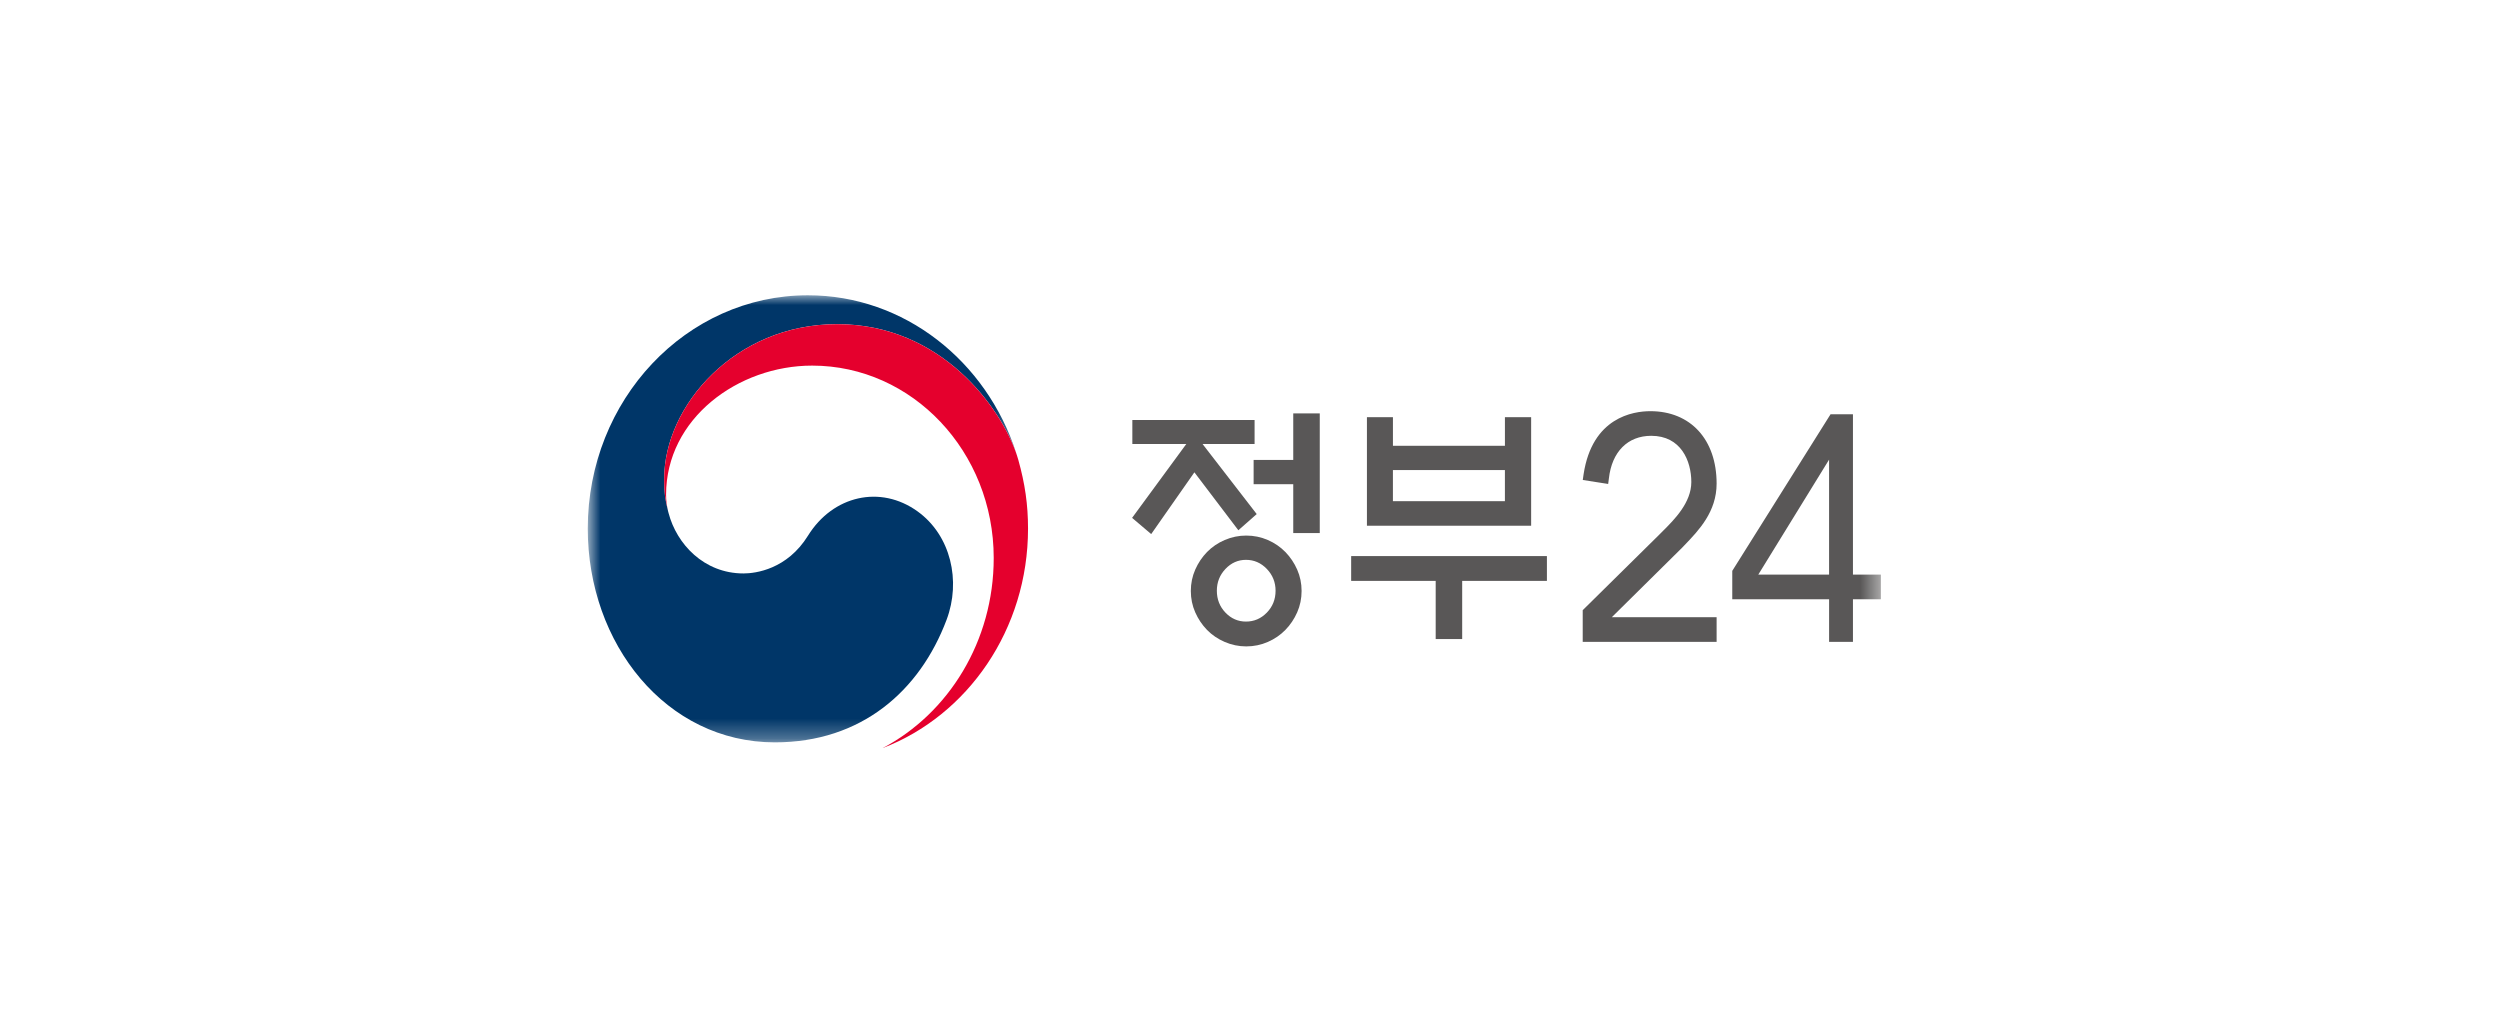
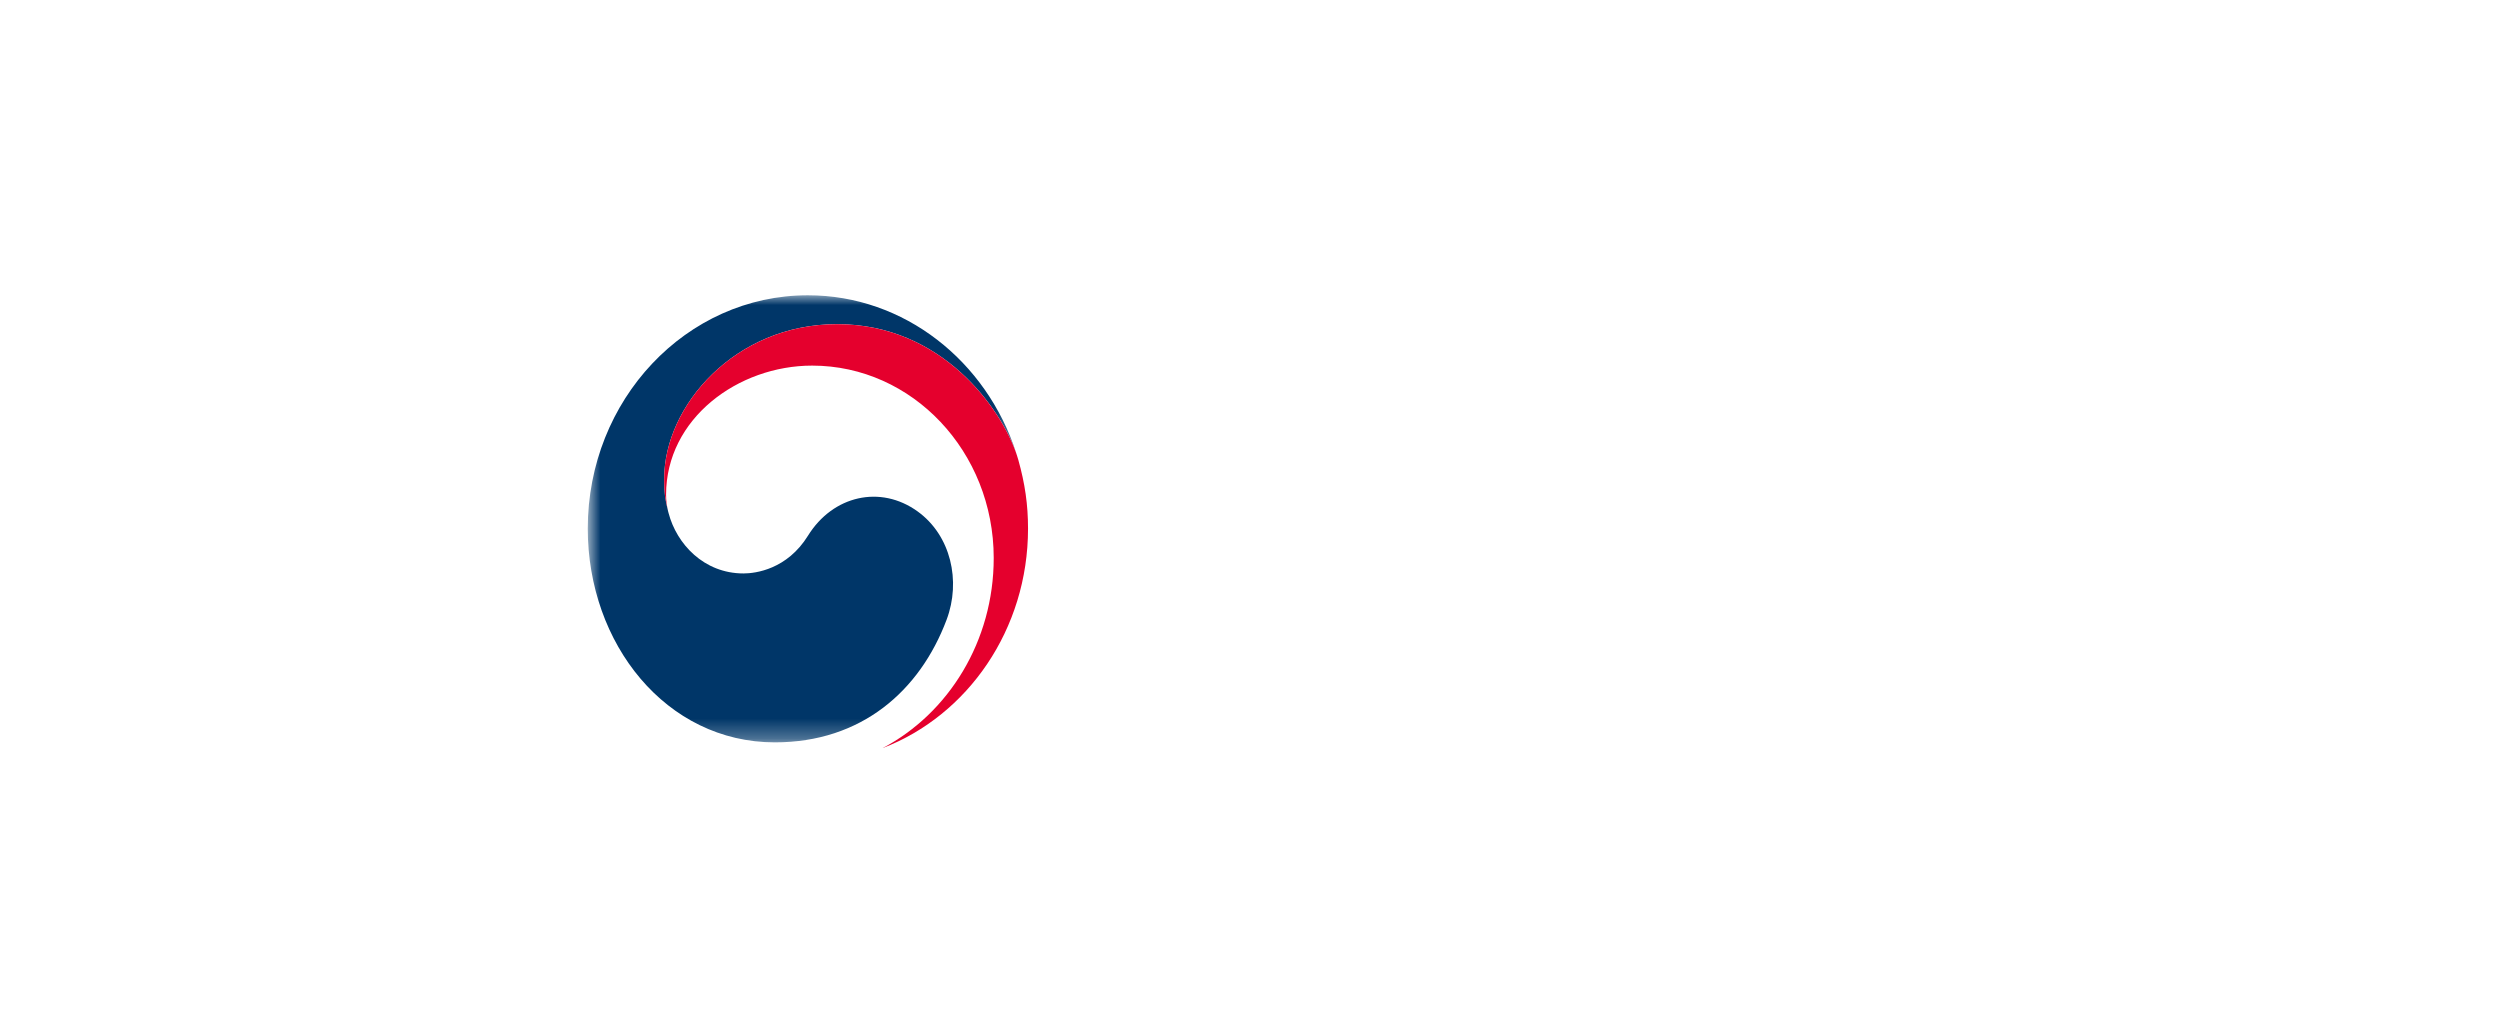
<svg xmlns="http://www.w3.org/2000/svg" width="127" height="52" viewBox="0 0 127 52" fill="none">
  <mask id="mask0_1_2735" style="mask-type:luminance" maskUnits="userSpaceOnUse" x="29" y="15" width="23" height="23">
    <path fill-rule="evenodd" clip-rule="evenodd" d="M29.858 15H51.661V37.712H29.858V15Z" fill="white" />
  </mask>
  <g mask="url(#mask0_1_2735)">
    <path fill-rule="evenodd" clip-rule="evenodd" d="M46.61 25.977C44.726 24.619 42.311 25.172 41.045 27.214C39.986 28.921 38.388 29.131 37.769 29.131C35.754 29.131 34.374 27.628 33.966 26.073H33.965C33.961 26.058 33.957 26.045 33.954 26.029C33.949 26.012 33.945 25.995 33.94 25.977C33.779 25.328 33.739 25.018 33.739 24.328C33.739 20.608 37.34 16.467 42.526 16.467C47.839 16.467 50.879 20.752 51.661 23.133C51.648 23.092 51.636 23.05 51.622 23.007C50.113 18.349 45.946 15 41.039 15C34.864 15 29.858 20.306 29.858 26.852C29.858 32.703 33.837 37.712 39.361 37.712C43.766 37.712 46.728 35.094 48.086 31.486C48.83 29.514 48.303 27.194 46.61 25.977Z" fill="#003668" />
  </g>
  <path fill-rule="evenodd" clip-rule="evenodd" d="M51.731 23.364C51.077 21.042 48.015 16.468 42.528 16.468C37.34 16.468 33.74 20.608 33.74 24.328C33.74 25.018 33.78 25.328 33.94 25.977C33.873 25.694 33.837 25.409 33.837 25.131C33.837 21.257 37.496 18.573 41.258 18.573C46.352 18.573 50.481 22.949 50.481 28.346C50.481 32.577 48.183 36.237 44.844 37.999L44.846 38C49.149 36.349 52.224 31.981 52.224 26.853C52.224 25.638 52.069 24.569 51.731 23.364Z" fill="#E5002D" />
-   <path fill-rule="evenodd" clip-rule="evenodd" d="M65.697 27.079V24.599H63.684V23.365H65.697V21H67.044V27.079H65.697ZM64.799 30.009C64.799 29.58 64.651 29.212 64.356 28.903C64.061 28.595 63.707 28.44 63.295 28.44C62.891 28.44 62.543 28.595 62.252 28.903C61.961 29.212 61.816 29.58 61.816 30.009C61.816 30.445 61.961 30.816 62.252 31.12C62.543 31.424 62.891 31.576 63.295 31.576C63.707 31.576 64.061 31.424 64.356 31.12C64.651 30.816 64.799 30.445 64.799 30.009ZM66.121 30.021C66.121 30.408 66.046 30.768 65.897 31.107C65.748 31.445 65.547 31.744 65.296 32.001C65.047 32.257 64.748 32.461 64.405 32.611C64.062 32.761 63.695 32.837 63.308 32.837C62.929 32.837 62.564 32.761 62.216 32.611C61.869 32.461 61.568 32.257 61.318 32.001C61.067 31.744 60.868 31.445 60.718 31.107C60.569 30.768 60.494 30.408 60.494 30.021C60.494 29.636 60.569 29.274 60.718 28.936C60.868 28.597 61.067 28.3 61.318 28.042C61.568 27.786 61.869 27.581 62.216 27.432C62.564 27.283 62.929 27.207 63.308 27.207C63.695 27.207 64.062 27.283 64.405 27.432C64.748 27.581 65.047 27.786 65.296 28.042C65.547 28.3 65.748 28.597 65.897 28.936C66.046 29.274 66.121 29.636 66.121 30.021ZM57.523 22.555V21.335H63.733V22.555H61.089L63.841 26.115L62.908 26.937L60.675 23.994L58.481 27.131L57.51 26.308L60.264 22.555H57.523Z" fill="#595757" />
  <mask id="mask1_1_2735" style="mask-type:luminance" maskUnits="userSpaceOnUse" x="29" y="15" width="67" height="23">
-     <path fill-rule="evenodd" clip-rule="evenodd" d="M29.858 38H95.548V15H29.858V38Z" fill="white" />
-   </mask>
+     </mask>
  <g mask="url(#mask1_1_2735)">
    <path fill-rule="evenodd" clip-rule="evenodd" d="M70.76 25.46H76.449V23.879H70.76V25.46ZM70.761 22.646H76.45V21.193H77.782V26.707H69.44V21.193H70.761V22.646ZM68.639 28.249H78.583V29.509H74.279V32.464H72.933V29.509H68.639V28.249Z" fill="#595757" />
-     <path fill-rule="evenodd" clip-rule="evenodd" d="M87.205 32.607H80.405H80.402V30.997L84.285 27.166C84.342 27.107 84.41 27.041 84.481 26.969C85.053 26.399 85.919 25.535 85.919 24.488C85.919 23.405 85.386 22.139 83.884 22.139C82.686 22.139 81.881 22.951 81.731 24.309L81.695 24.585L80.405 24.383L80.446 24.095C80.885 21.199 82.965 20.888 83.839 20.888C85.884 20.888 87.204 22.332 87.204 24.567C87.204 25.996 86.302 26.938 85.575 27.694L85.454 27.821L81.879 31.355H87.205H87.204V32.607H87.205Z" fill="#595757" />
-     <path fill-rule="evenodd" clip-rule="evenodd" d="M89.321 29.19L92.917 23.35V29.19H89.321ZM95.335 29.191H94.13V21.815V21.046H92.991L87.999 29V29.191V30.215V30.443H88.211H92.918V32.378V32.606H93.13H93.918H94.13V32.378V30.443H95.335H95.548V30.215V29.419V29.191H95.335Z" fill="#595757" />
+     <path fill-rule="evenodd" clip-rule="evenodd" d="M87.205 32.607H80.405H80.402L84.285 27.166C84.342 27.107 84.41 27.041 84.481 26.969C85.053 26.399 85.919 25.535 85.919 24.488C85.919 23.405 85.386 22.139 83.884 22.139C82.686 22.139 81.881 22.951 81.731 24.309L81.695 24.585L80.405 24.383L80.446 24.095C80.885 21.199 82.965 20.888 83.839 20.888C85.884 20.888 87.204 22.332 87.204 24.567C87.204 25.996 86.302 26.938 85.575 27.694L85.454 27.821L81.879 31.355H87.205H87.204V32.607H87.205Z" fill="#595757" />
  </g>
</svg>